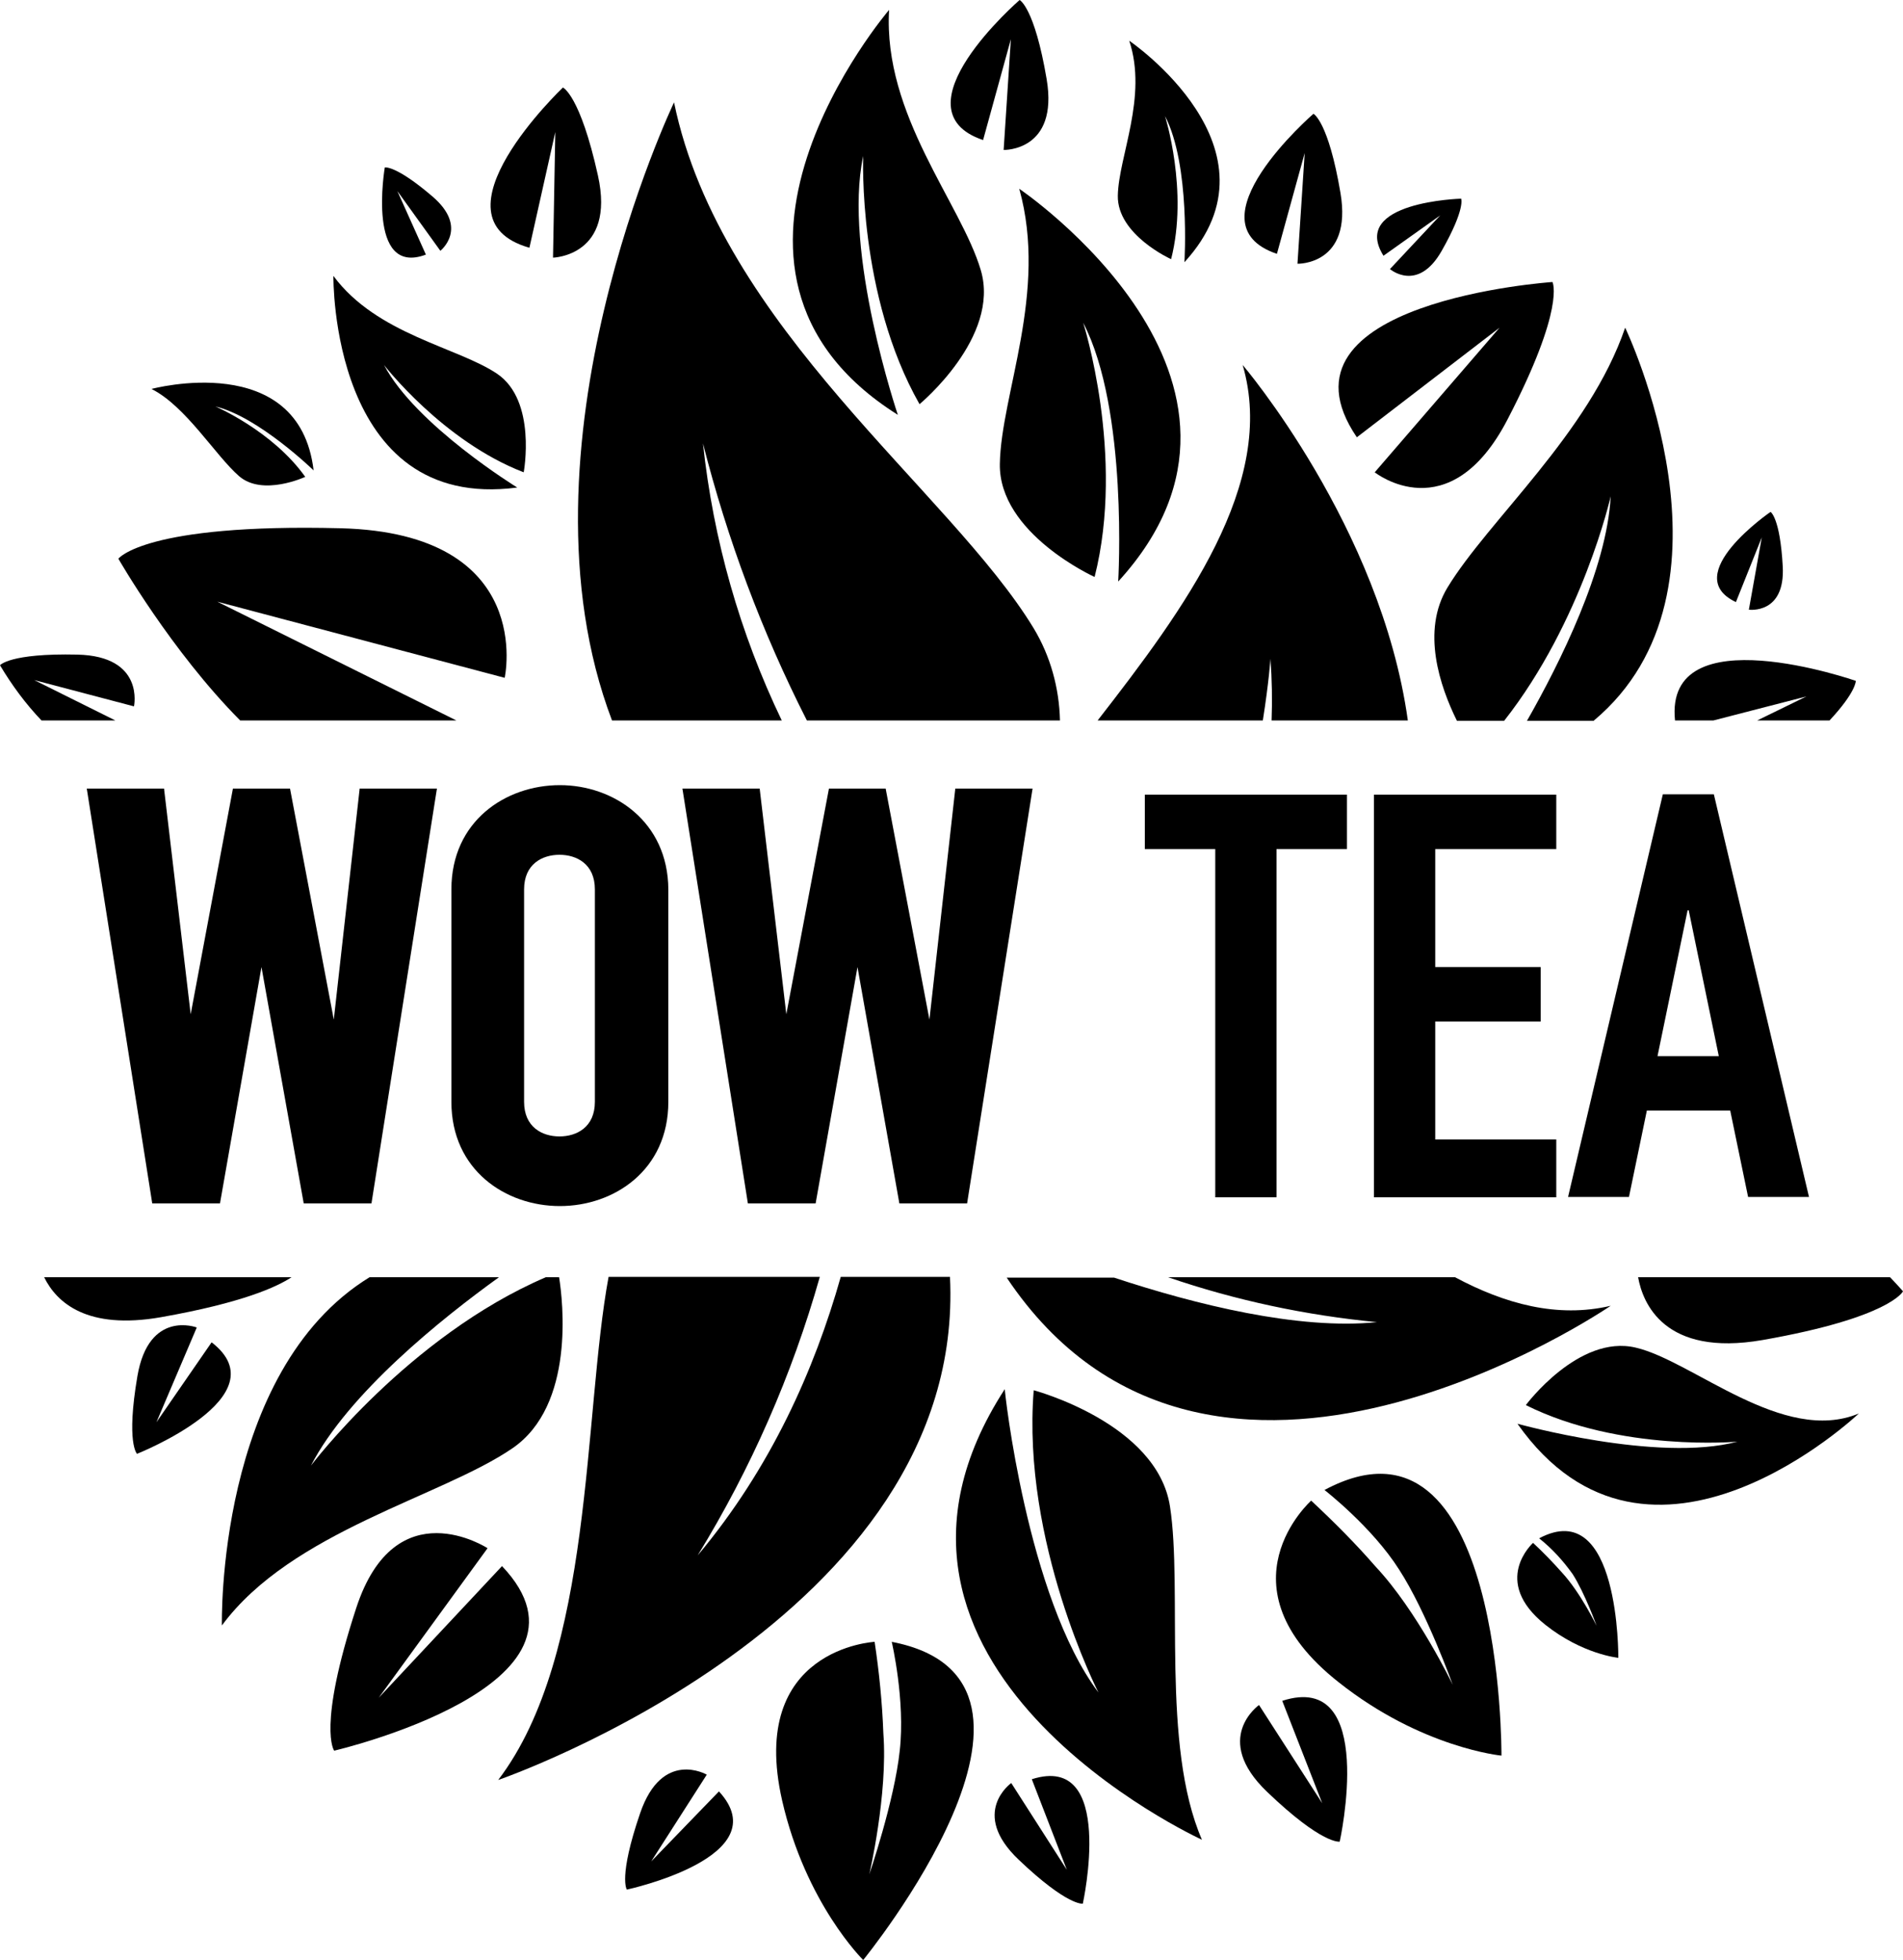
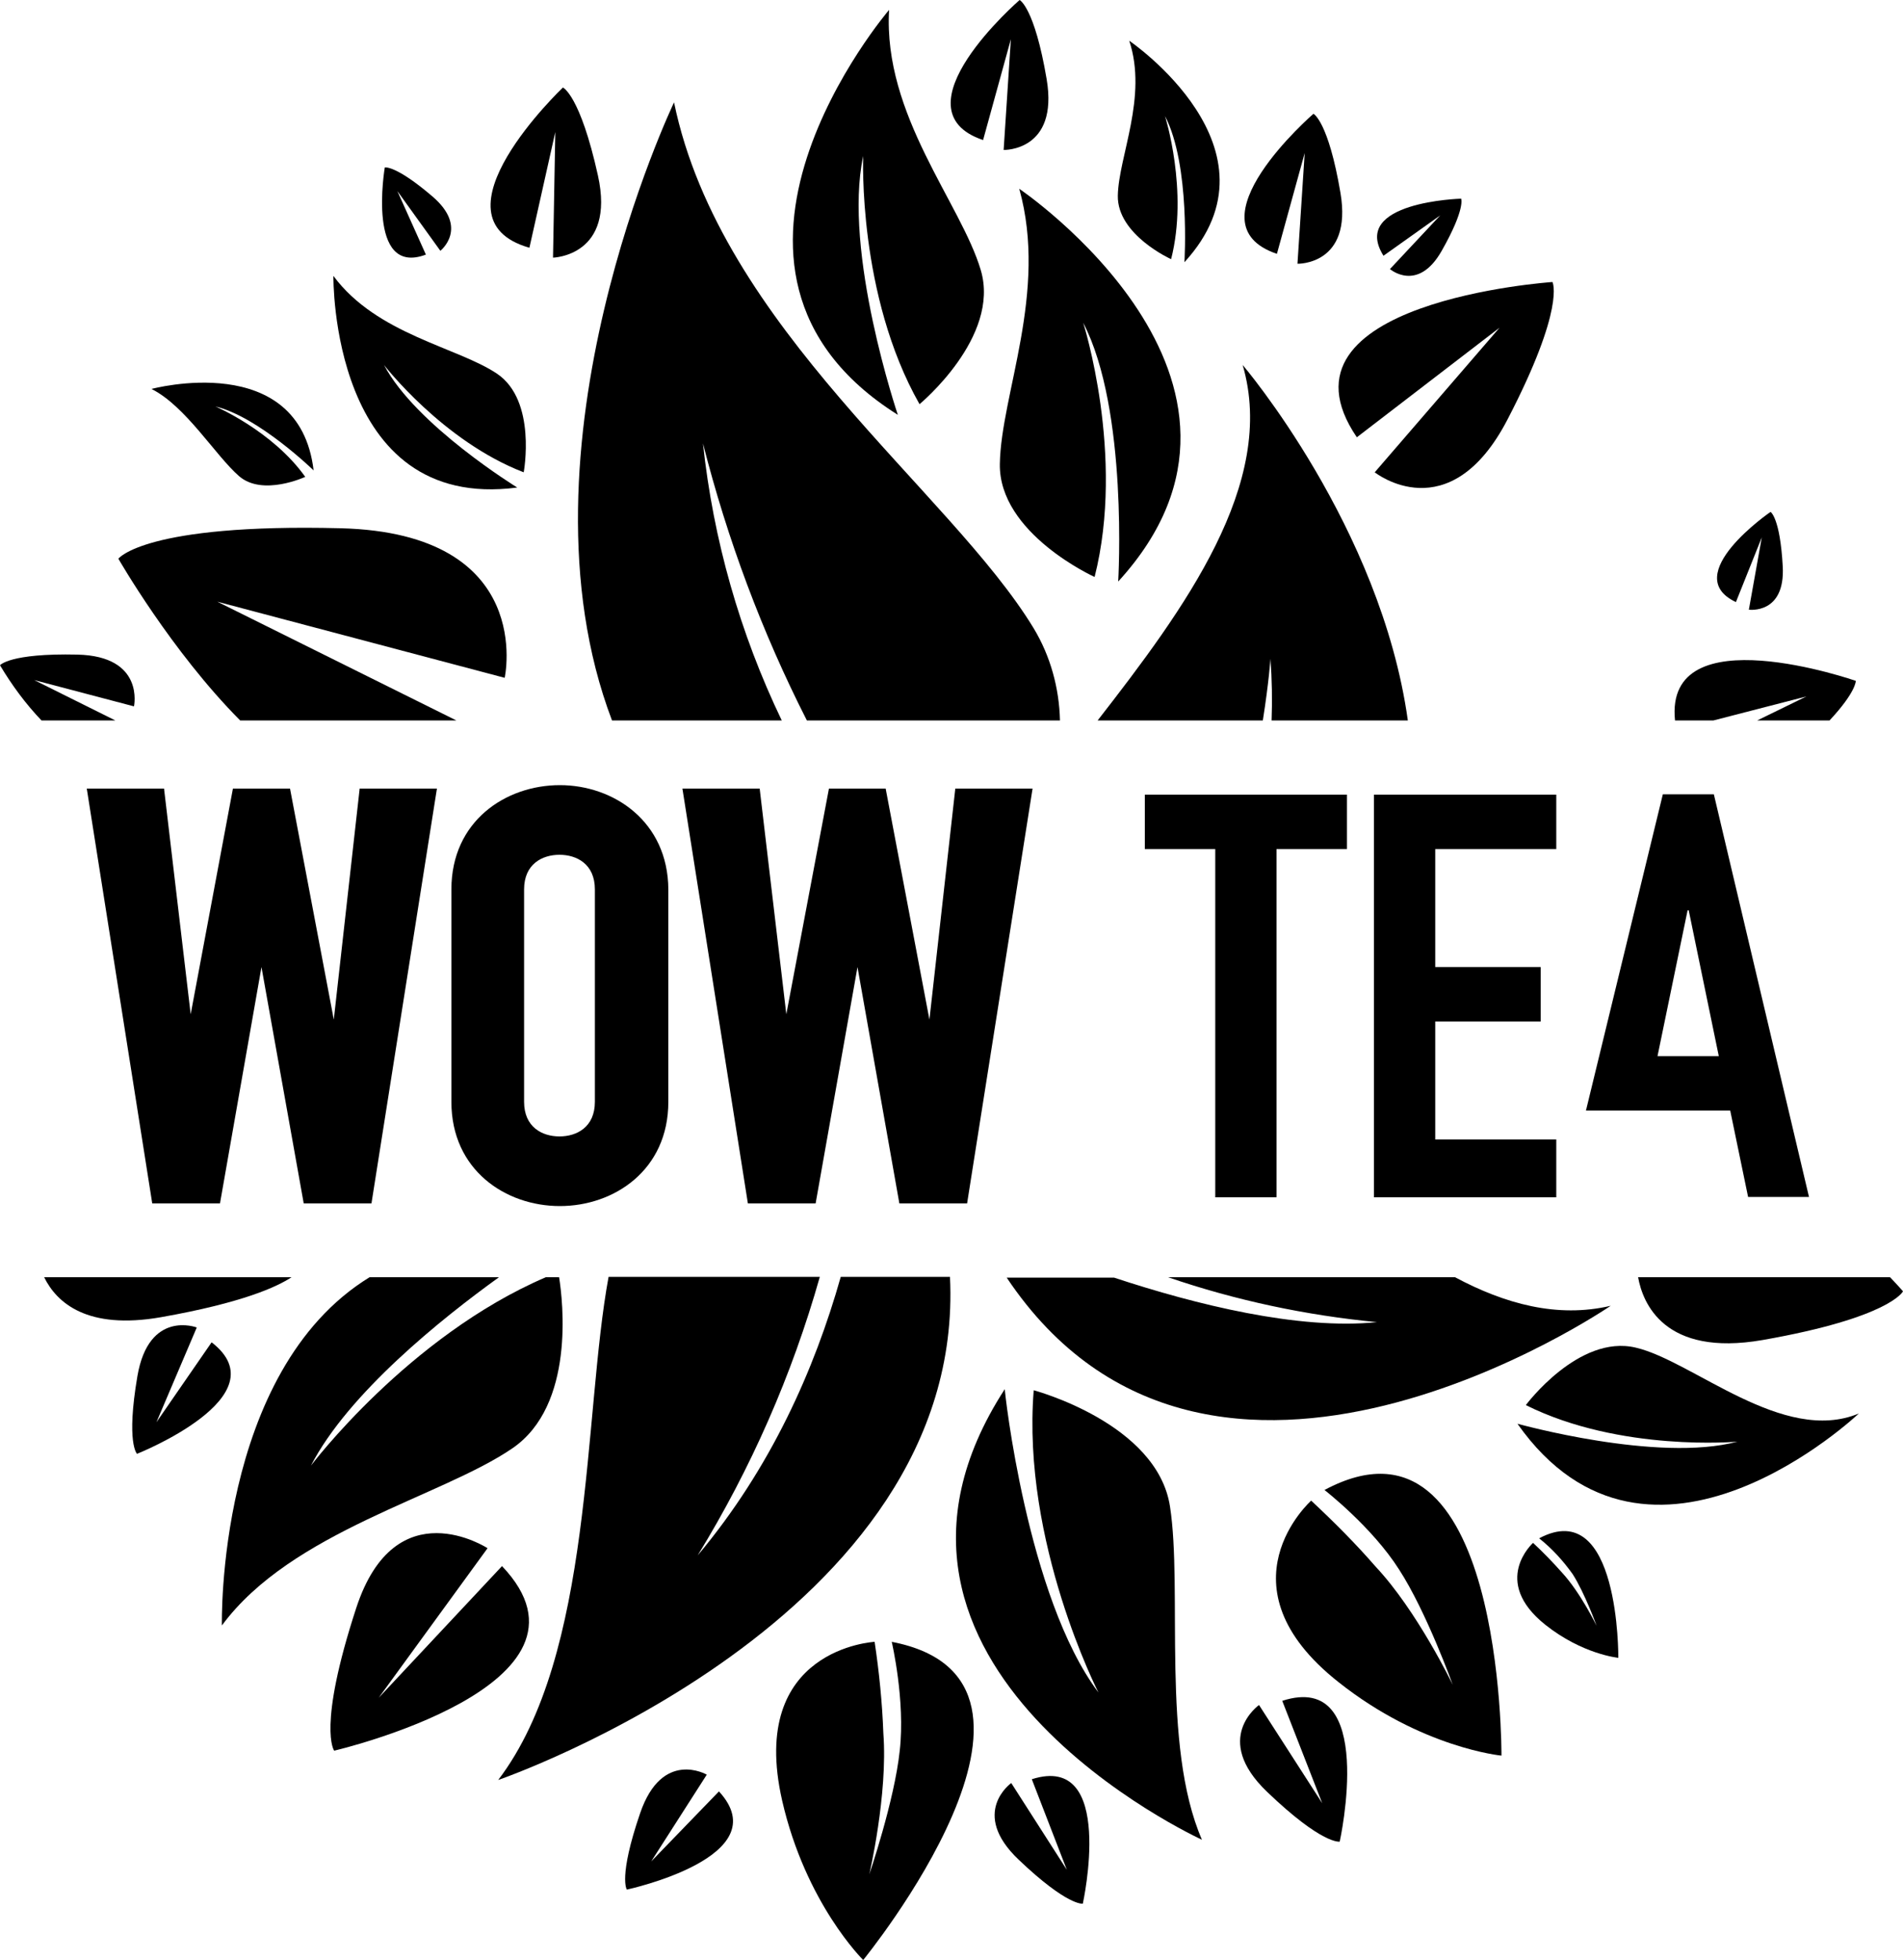
<svg xmlns="http://www.w3.org/2000/svg" version="1.1" id="Layer_1" x="0px" y="0px" width="500px" height="515px" viewBox="0 0 500 515" style="enable-background:new 0 0 500 515;" xml:space="preserve">
  <path d="M234.3,431.4c0,0,3.6,15.4,2.1,28.6c-1.4,13.2-8,32.5-8,32.5s4.9-21,3.7-37c-0.3-8.1-1.1-16.1-2.3-24.1 c0,0-33.4,1.7-24.3,41.7c6.2,27.1,21.3,41.9,21.3,41.9S286.8,441.5,234.3,431.4" />
  <path d="M348,391.5c0,0,12.5,9.7,19.6,20.9c7.2,11.1,14.1,30.3,14.1,30.3s-9.3-19.4-20.3-31.1c-5.3-6.1-11-11.8-16.9-17.3 c0,0-25,22.3,7.2,47.7c21.8,17.3,42.8,19.3,42.8,19.3S395.1,366.3,348,391.5" />
  <path d="M404.4,404.2c3.4,2.7,6.3,5.9,8.8,9.4c3.2,5,6.3,13.6,6.3,13.6s-4.2-8.7-9.1-14c-2.4-2.7-4.9-5.3-7.6-7.8 c0,0-11.2,10,3.2,21.5c9.8,7.8,19.2,8.7,19.2,8.7S425.6,392.9,404.4,404.2" />
  <path d="M131.9,411.5l-32.4,34.6l28.6-39.3c0,0-24.2-15.8-34.5,15.7S87.8,460,87.8,460S161.7,442.8,131.9,411.5" />
  <path d="M394,86.1l-32.8,38c0,0,19.6,15.6,34.9-13.9s11.8-36.1,11.8-36.1s-75.7,5.1-51.4,40.8L394,86.1z" />
  <path d="M57.1,158.1l75.5,20c0,0,8.4-38-43.1-39.3s-58.4,8-58.4,8s13.9,24.3,32,42.5h56.8L57.1,158.1z" />
  <path d="M9,178.7l26.2,6.9c0,0,2.9-13.2-14.9-13.6S0,174.8,0,174.8c3.1,5.2,6.7,10.1,10.9,14.5h19.4L9,178.7z" />
  <path d="M55.6,352.7l-14.5,21l10.6-24.9c0,0-12.6-4.8-15.6,12.8C33.1,379.2,36,382,36,382S74,366.9,55.6,352.7" />
  <path d="M171.1,489.1l14.6-22.8c0,0-11.7-6.8-17.5,10.1c-5.8,16.9-3.5,20.1-3.5,20.1s40-8.6,24.2-25.8L171.1,489.1z" />
  <path d="M271.1,467.5l9.2,23.8l-14.6-22.8c0,0-11,7.8,1.9,20.1c12.9,12.3,16.9,11.6,16.9,11.6S293.3,460.4,271.1,467.5" />
  <path d="M336.9,446.9l10.5,26.9l-16.6-25.8c0,0-12.5,8.8,2.1,22.8s19.1,13.1,19.1,13.1S362,438.8,336.9,446.9" />
  <path d="M474.6,183l-12.9,6.3h19c7-7.5,6.9-10.4,6.9-10.4s-50.4-17.6-47.5,10.4h10.1L474.6,183z" />
  <path d="M463.1,352.1c33.6-5.9,36.9-12.8,36.9-12.8s-1.2-1.4-3.4-3.7h-66.2C431.6,342.3,437.2,356.6,463.1,352.1" />
  <path d="M42.3,346.1c21.5-3.8,30.5-8,34.3-10.5h-65C14.9,342.3,22.9,349.5,42.3,346.1" />
  <path d="M139.1,65.1l6.8-30.4l-0.6,33c0,0,16.5-0.4,11.8-21.6c-4.7-21.2-9.2-23.1-9.2-23.1S111.8,57.3,139.1,65.1" />
  <path d="M335.5,66.7l7.3-26.5l-1.9,29.1c0,0,14.5,0.4,11.3-18.6c-3.2-18.9-7.1-20.8-7.1-20.8S311.8,58.7,335.5,66.7" />
  <path d="M258.3,36.8l7.3-26.5l-1.9,29.1c0,0,14.5,0.4,11.3-18.6C271.8,1.9,267.9,0,267.9,0S234.6,28.8,258.3,36.8" />
  <path d="M111.9,66.9l-7.5-16.7l11.3,15.7c0,0,7.6-6-2.1-14.3S101.1,44,101.1,44S96.2,72.8,111.9,66.9" />
  <path d="M456.1,158.2l6.8-17l-3.4,19c0,0,9.6,1.3,8.9-11.4c-0.7-12.8-3.2-14.3-3.2-14.3S441,151.1,456.1,158.2" />
  <path d="M363.5,67.2l14.9-10.6l-13.2,14.1c0,0,7.3,6.3,13.6-4.8s5.1-13.7,5.1-13.7S354.6,53,363.5,67.2" />
  <path d="M284.6,84.8c0,0,11.1,34.8,3,66.8c0,0-25.2-11.4-24.9-29.7c0.3-18.3,12.7-45.1,5.1-72.3c0,0,74.4,50.3,26,103.2 C293.8,152.8,296.5,107.7,284.6,84.8" />
  <path d="M456.5,378.8c0,0-30.7,2.8-55.6-9.6c0,0,13.9-18.7,28.9-15.1c15,3.5,38.7,25.6,58.6,17.3c0,0-54.9,52.1-89.7,2.7 C398.8,374.1,435.5,384.4,456.5,378.8" />
  <path d="M226.8,41c0,0-1.5,36.5,14.8,65.2c0,0,21.3-17.6,16.1-35.2S232,30.3,233.6,2.6c0,0-58.4,68.2,2.3,106.4 C235.9,109,221.4,66.2,226.8,41" />
  <path d="M100.9,95.9c0,0,15.4,20,36.7,28.2c0,0,3.5-18.8-7-25.9C120.2,91.2,99,87.9,87.6,72.5c0,0-0.9,62.1,48.3,55.6 C135.9,128.1,109.2,111.7,100.9,95.9" />
  <path d="M306.1,30.5c0,0,6.2,19.6,1.6,37.6c0,0-14.2-6.4-14-16.7s7.9-25.9,3-40.7c0,0,41.8,28.4,14.5,58.2 C311.2,68.8,312.8,43.4,306.1,30.5" />
  <path d="M288.6,444.7c0,0-20.2-39.4-17-79.4c0,0,32.4,8.6,35.8,30.5s-2.4,62.7,8.4,87.6c0,0-99.2-45.3-51.8-118.4 C263.9,365.1,269.8,419.7,288.6,444.7" />
  <path d="M56.6,106.8c0,0,15,6.4,23.6,18.5c0,0-11.2,5.2-17.4-0.2s-14-18.4-23-22.9c0,0,38.8-10.5,42.6,21.4 C82.4,123.6,67.9,109.5,56.6,106.8" />
  <path d="M81.7,385.1c9.8-19,34.4-38.7,49.4-49.5h-34c-40.4,24.8-38.8,91.5-38.8,91.5c18.3-24.8,57.8-33.8,76.4-46.6 c16.4-11.3,13.2-38.6,12.2-44.9h-3.5C107.3,351.1,81.7,385.1,81.7,385.1" />
  <path d="M183.3,408.7c14-22.8,24.8-47.4,32.1-73.2h-55.5c-6.7,36.2-3.9,99.3-29,132.2c0,0,123.1-42.3,118.7-132.2h-28.7 C214,359.9,202.5,385.8,183.3,408.7" />
  <path d="M361.8,347.4c-20.6,2.1-47.6-4.6-69.1-11.7h-28.2c53.3,79.7,158.7,7.4,158.7,7.4c-14,3.3-27.8-0.5-40.9-7.5h-75.4 C324.7,341.7,343.1,345.6,361.8,347.4" />
-   <path d="M423.2,130.4c-1,19.1-13.4,43.9-22,59h17.5C460,154.9,427,86.1,427,86.1c-9.5,27.8-35.9,50.5-46.7,68.3 c-6.9,11.4-2,25.9,2.5,35h12.4C415.8,163.2,423.2,130.4,423.2,130.4" />
  <path d="M333.8,173.1c0.4,5.4,0.5,10.8,0.3,16.2h35.8c-7.1-50.9-43.4-93.4-43.4-93.4c9.1,31.1-15.4,64.2-38.1,93.4h43.4 C333.4,179.2,333.8,173.1,333.8,173.1" />
  <path d="M184.7,116.5c6.4,25.2,15.5,49.6,27.3,72.8h66.5c-0.2-8.5-2.5-16.9-6.9-24.2c-21.9-36.1-82.3-79-94.5-138.2 c0,0-43.5,90.8-16.3,162.4h44.6C194.4,166.4,187.4,141.8,184.7,116.5" />
  <polygon points="94.5,207.2 87.7,267.9 76.2,207.2 61.2,207.2 50.1,266.5 43.1,207.2 22.8,207.2 40,316.2 57.8,316.2 68.7,254.1 79.8,316.2 97.6,316.2 114.8,207.2 " />
  <path d="M147.1,206.3c-14.2,0-28.5,9.4-28.5,27.4v55.8c0,18,14.3,27.4,28.5,27.4s28.5-9.4,28.5-27.4v-55.8 C175.5,215.8,161.2,206.3,147.1,206.3z M156.3,233.7v55.8c0,6.7-4.8,9.1-9.3,9.1c-4.5,0-9.3-2.4-9.3-9.1v-55.8 c0-6.7,4.8-9.1,9.3-9.1v0C151.5,224.6,156.3,227,156.3,233.7z" />
  <polygon points="251,207.2 244.2,267.9 232.7,207.2 217.8,207.2 206.6,266.5 199.6,207.2 179.3,207.2 196.5,316.2 214.3,316.2 225.3,254.1 236.3,316.2 254.1,316.2 271.3,207.2 " />
  <polygon points="300.8,208.8 300.8,223.1 319.3,223.1 319.3,314.6 335.4,314.6 335.4,223.1 353.9,223.1 353.9,208.8 " />
  <polygon points="361,208.8 408.9,208.8 408.9,223.1 377.1,223.1 377.1,254.1 404.8,254.1 404.8,268.4 377.1,268.4 377.1,299.4 408.9,299.4 408.9,314.6 361,314.6 " />
-   <path d="M436.9,208.7h13.4l25,105.8h-16l-4.7-22.7h-21.9l-4.7,22.7h-16L436.9,208.7z M443.7,239.2h-0.3l-7.9,38.3h16.1L443.7,239.2z " />
+   <path d="M436.9,208.7h13.4l25,105.8h-16l-4.7-22.7h-21.9h-16L436.9,208.7z M443.7,239.2h-0.3l-7.9,38.3h16.1L443.7,239.2z " />
</svg>